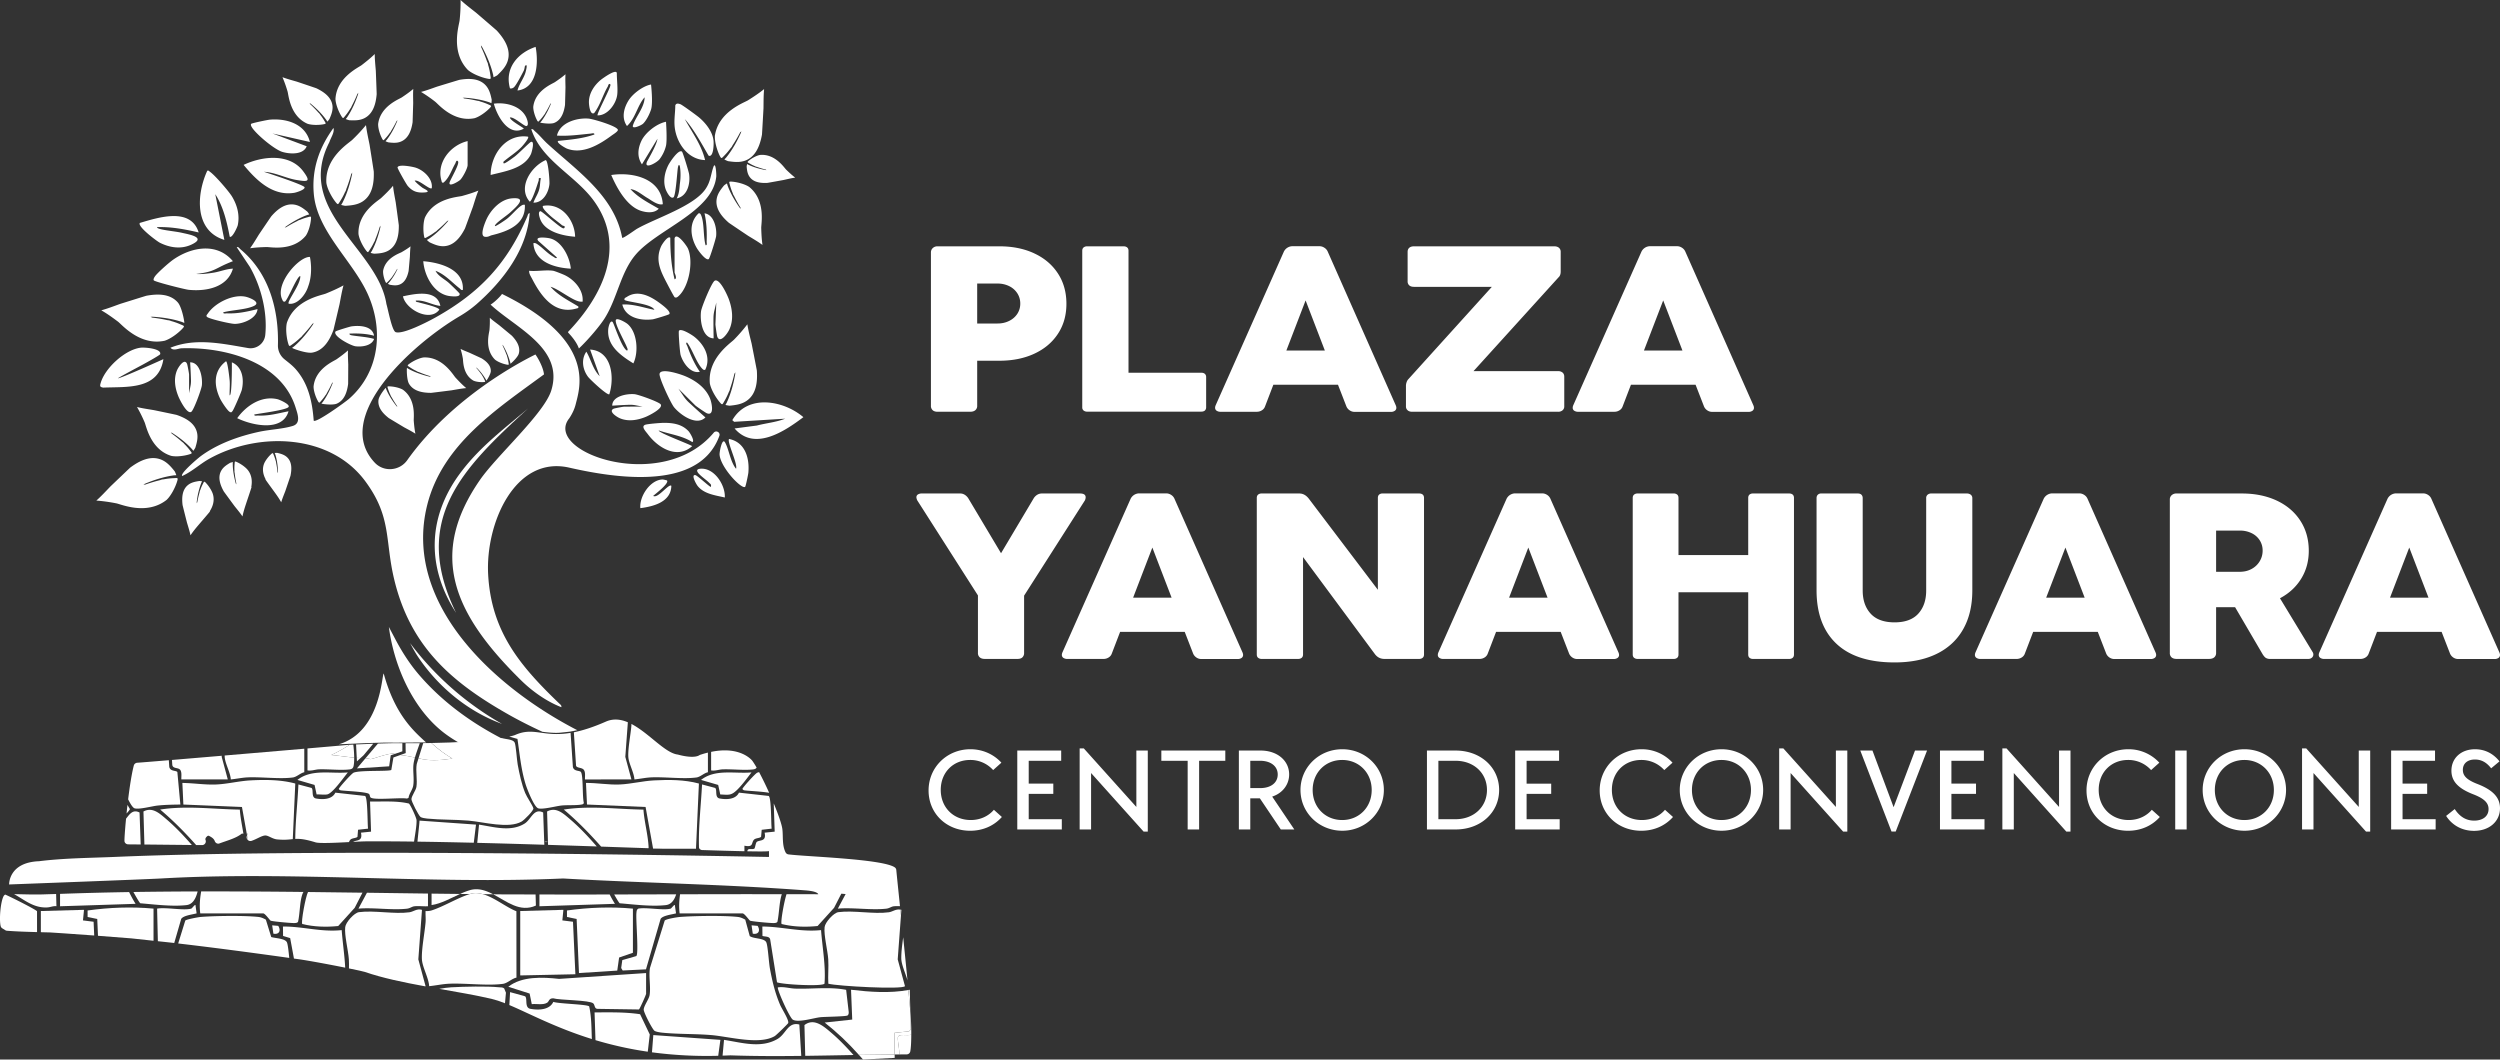
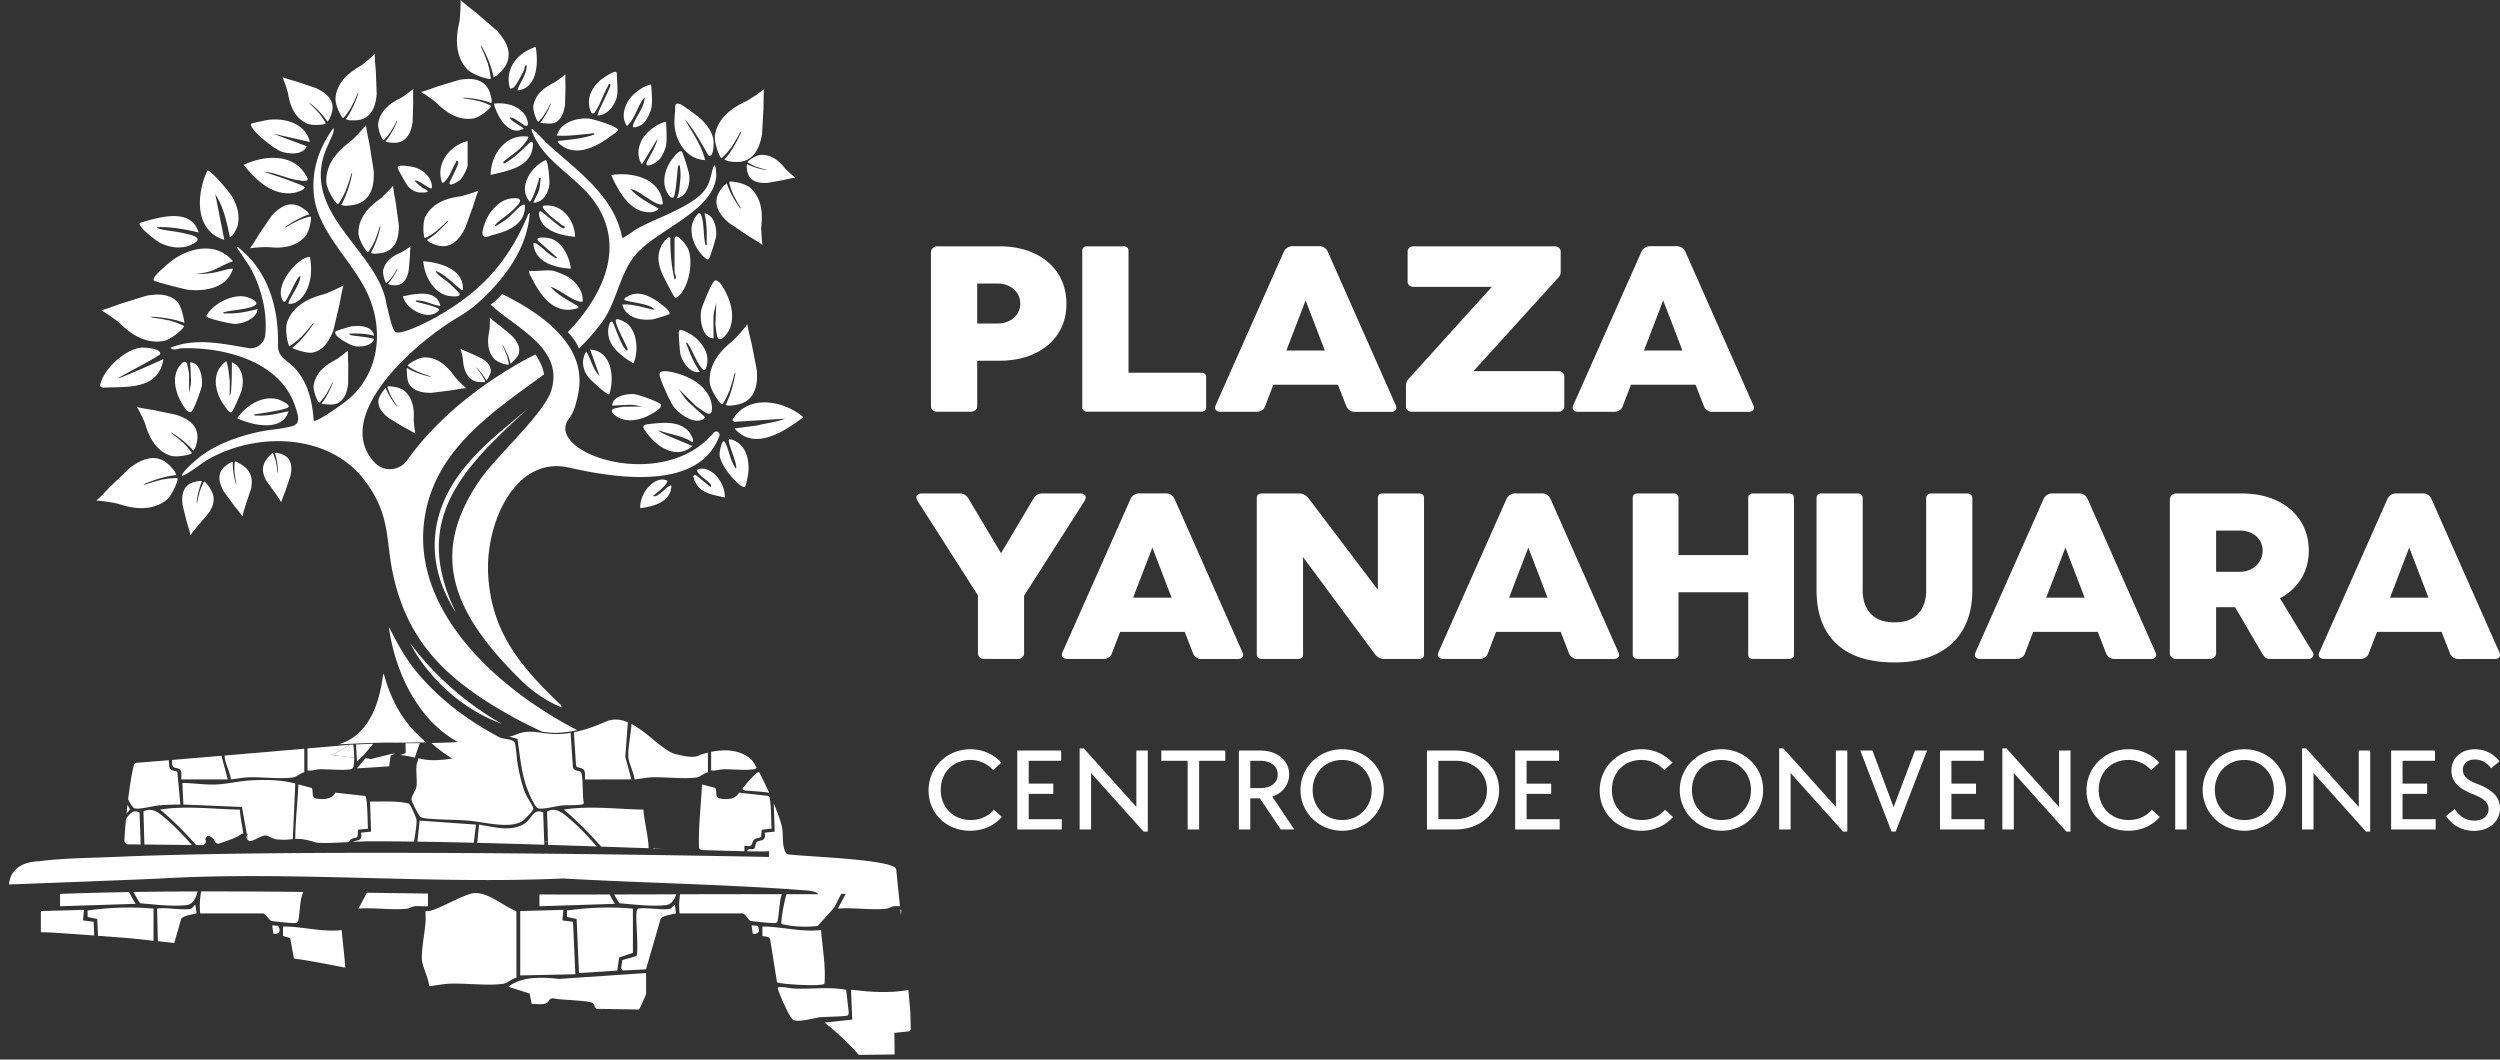
<svg xmlns="http://www.w3.org/2000/svg" width="210" height="89" fill="none">
  <rect width="100%" height="100%" fill="#333333" stroke="none" />
  <path d="M91.195 41.776a.648.648 0 0 1-.063.256l-5.108 8.003v4.81a.487.487 0 0 1-.14.37c-.091.09-.227.134-.406.134h-2.761c-.18 0-.32-.045-.42-.133a.47.47 0 0 1-.15-.37v-4.83l-5.095-7.983a.73.73 0 0 1-.075-.257c0-.102.04-.18.123-.239a.61.61 0 0 1 .348-.084h3.223c.136 0 .266.041.39.123a.956.956 0 0 1 .306.333l2.72 4.562 2.719-4.572a.923.923 0 0 1 .305-.328.74.74 0 0 1 .402-.118h3.21c.316 0 .472.107.472.323Zm7.22 8.43-1.617-4.211-1.617 4.211h3.234Zm6.006 4.81a.304.304 0 0 1-.123.247.561.561 0 0 1-.348.094h-3.041a.708.708 0 0 1-.412-.127.745.745 0 0 1-.273-.328l-.707-1.824h-5.428l-.695 1.814a.62.62 0 0 1-.258.328.774.774 0 0 1-.44.13h-3.03a.575.575 0 0 1-.347-.092.291.291 0 0 1-.123-.251c0-.063.018-.137.054-.22l5.717-12.878a.819.819 0 0 1 .728-.466h2.26c.149 0 .29.043.422.128.127.08.227.198.284.338l5.706 12.888a.57.57 0 0 1 .054.219Zm15.089-13.469c.071.064.107.156.107.276v13.155c0 .12-.038.212-.113.276a.455.455 0 0 1-.305.095h-2.912c-.336 0-.606-.142-.813-.429l-6.018-8.127v8.185c0 .12-.038.212-.112.276a.457.457 0 0 1-.305.095h-3.051a.456.456 0 0 1-.306-.095c-.075-.063-.112-.155-.112-.276V41.823c0-.12.037-.212.112-.276a.458.458 0 0 1 .306-.094h3.157c.308 0 .575.148.804.446l5.792 7.643v-7.72c0-.12.036-.212.107-.276a.436.436 0 0 1 .301-.094h3.05c.136 0 .239.032.311.095Zm10.486 8.66-1.618-4.212-1.616 4.211h3.234Zm6.006 4.809a.304.304 0 0 1-.123.247.561.561 0 0 1-.348.094h-3.041a.708.708 0 0 1-.412-.127.745.745 0 0 1-.273-.328l-.707-1.824h-5.428l-.695 1.814a.627.627 0 0 1-.258.328.774.774 0 0 1-.439.13h-3.03a.574.574 0 0 1-.348-.092.289.289 0 0 1-.123-.251.58.58 0 0 1 .053-.22l5.717-12.878a.82.82 0 0 1 .729-.466h2.259c.15 0 .29.043.423.128a.72.72 0 0 1 .283.338l5.707 12.888a.57.57 0 0 1 .054.219Zm14.584-13.469c.072.064.108.156.108.276v13.155c0 .12-.036.212-.108.276a.435.435 0 0 1-.299.095h-3.031a.434.434 0 0 1-.299-.095c-.071-.063-.107-.155-.107-.276V49.75h-5.857v5.229c0 .12-.036.212-.107.275a.438.438 0 0 1-.3.095h-3.019a.453.453 0 0 1-.305-.095c-.076-.063-.113-.155-.113-.276V41.823c0-.12.037-.212.113-.276a.455.455 0 0 1 .305-.094h3.019a.44.44 0 0 1 .3.094c.071.064.107.156.107.276v4.8h5.857v-4.8c0-.12.036-.212.107-.276a.436.436 0 0 1 .299-.094h3.031c.128 0 .228.031.299.094Zm5.881 8.061c0 .805.223 1.45.669 1.94.447.486 1.115.73 2.008.73.885 0 1.549-.244 1.992-.73.442-.49.663-1.135.663-1.94v-7.766a.36.36 0 0 1 .118-.285.463.463 0 0 1 .321-.104h2.966a.53.53 0 0 1 .343.104.355.355 0 0 1 .128.284v7.747c0 1.275-.257 2.365-.771 3.27-.514.907-1.26 1.597-2.237 2.072-.979.476-2.153.714-3.523.714-2.149 0-3.777-.524-4.888-1.574-1.11-1.048-1.665-2.546-1.665-4.49v-7.738c0-.12.036-.215.107-.285a.385.385 0 0 1 .29-.104h3.073c.128 0 .228.034.3.104.07.07.106.165.106.285v7.766Zm18.645.598-1.617-4.211-1.617 4.211h3.234Zm6.006 4.81a.304.304 0 0 1-.123.247.561.561 0 0 1-.348.094h-3.041a.708.708 0 0 1-.412-.127.745.745 0 0 1-.273-.328l-.707-1.824h-5.428l-.695 1.814a.625.625 0 0 1-.258.328.774.774 0 0 1-.439.13h-3.03a.574.574 0 0 1-.348-.092.289.289 0 0 1-.123-.251c0-.063.018-.137.054-.22l5.717-12.878a.823.823 0 0 1 .728-.466h2.26c.149 0 .29.043.422.128.127.08.227.198.284.338l5.706 12.888a.57.57 0 0 1 .054.219Zm5.035-6.986h2.002c.365 0 .69-.08.98-.238.289-.157.515-.373.68-.647.164-.272.246-.57.246-.893a1.58 1.58 0 0 0-.246-.87 1.667 1.667 0 0 0-.68-.597 2.188 2.188 0 0 0-.98-.215h-2.002v3.46Zm8.169 6.948a.342.342 0 0 1-.118.261.44.44 0 0 1-.31.11h-3.201a.65.65 0 0 1-.37-.09c-.089-.06-.184-.172-.283-.338l-2.292-3.916h-1.595v3.84a.472.472 0 0 1-.155.372c-.103.087-.249.132-.434.132h-2.74c-.179 0-.316-.045-.413-.132a.471.471 0 0 1-.145-.372V41.956a.47.47 0 0 1 .156-.362.568.568 0 0 1 .402-.141h5.492c1.099 0 2.074.198 2.923.593.849.397 1.511.958 1.986 1.689.475.728.712 1.573.712 2.536 0 .869-.213 1.648-.637 2.338-.425.692-1.02 1.24-1.783 1.645l2.741 4.515a.37.37 0 0 1 .064.209Zm9.672-4.772-1.617-4.211-1.617 4.211h3.234Zm6.006 4.81a.304.304 0 0 1-.123.247.561.561 0 0 1-.348.094h-3.041a.708.708 0 0 1-.412-.127.745.745 0 0 1-.273-.328l-.707-1.824h-5.428l-.695 1.814a.625.625 0 0 1-.258.328.774.774 0 0 1-.439.13h-3.03a.574.574 0 0 1-.348-.092.289.289 0 0 1-.123-.251c0-.063.018-.137.054-.22l5.717-12.878a.823.823 0 0 1 .728-.466h2.26c.149 0 .29.043.422.128.127.08.227.198.284.338l5.706 12.888a.57.57 0 0 1 .054.219ZM84.772 26.956c.293-.146.52-.346.685-.6.164-.253.246-.538.246-.856 0-.316-.082-.602-.246-.86a1.685 1.685 0 0 0-.685-.604 2.168 2.168 0 0 0-.975-.217h-1.713v3.355h1.713c.357 0 .682-.072.975-.219Zm2.109-5.67c.849.396 1.512.957 1.986 1.687.475.728.712 1.576.712 2.547 0 .956-.237 1.796-.712 2.518-.474.722-1.137 1.281-1.986 1.673-.85.394-1.824.59-2.923.59h-1.874v3.783a.463.463 0 0 1-.155.371c-.103.088-.248.133-.433.133h-2.741c-.18 0-.316-.045-.412-.133a.478.478 0 0 1-.145-.37v-12.88a.49.49 0 0 1 .155-.367.56.56 0 0 1 .402-.147h5.203c1.099 0 2.074.198 2.923.594Zm14.328 10.118a.35.35 0 0 1 .107.266v2.547a.35.35 0 0 1-.107.267c-.071.063-.175.094-.31.094h-9.572a.457.457 0 0 1-.305-.095.329.329 0 0 1-.113-.266V21.063c0-.122.038-.213.113-.277a.46.46 0 0 1 .305-.095h3.052c.128 0 .229.032.304.095.075.064.112.155.112.277v10.245h6.104c.135 0 .239.033.31.096Zm10.079-1.958-1.617-4.211-1.617 4.21h3.234Zm6.006 4.81a.302.302 0 0 1-.123.246.557.557 0 0 1-.347.095h-3.041a.703.703 0 0 1-.412-.129.729.729 0 0 1-.273-.327l-.708-1.824h-5.428l-.695 1.814a.618.618 0 0 1-.258.328.77.77 0 0 1-.439.13h-3.03a.576.576 0 0 1-.348-.092.3.3 0 0 1-.094-.11.299.299 0 0 1-.029-.141c0-.063.018-.137.054-.22l5.717-12.879a.82.82 0 0 1 .729-.466h2.259c.15 0 .29.043.422.13.127.079.227.197.284.336l5.706 12.89a.576.576 0 0 1 .054.219Zm13.964-2.958c.093.083.14.198.14.342v2.491a.42.42 0 0 1-.14.332.557.557 0 0 1-.385.125h-12.248c-.165 0-.294-.042-.385-.125a.414.414 0 0 1-.14-.332V32.42a.93.93 0 0 1 .059-.328.663.663 0 0 1 .144-.242l7.013-7.756h-6.541c-.172 0-.304-.04-.397-.123a.434.434 0 0 1-.138-.343v-2.47c0-.147.045-.26.138-.343.093-.082.225-.124.397-.124h11.787c.164 0 .295.042.391.124a.431.431 0 0 1 .145.342v1.645c0 .221-.057.382-.171.484l-7.153 7.89h7.099a.561.561 0 0 1 .385.122Zm10.068-1.852-1.617-4.211-1.617 4.21h3.234Zm6.007 4.81a.302.302 0 0 1-.123.246.565.565 0 0 1-.348.095h-3.041a.706.706 0 0 1-.412-.129.729.729 0 0 1-.273-.327l-.708-1.824H137l-.695 1.814a.618.618 0 0 1-.258.328.772.772 0 0 1-.439.13h-3.03a.576.576 0 0 1-.348-.092.288.288 0 0 1-.123-.251c0-.063.018-.137.054-.22l5.717-12.879a.817.817 0 0 1 .729-.466h2.259c.149 0 .29.043.422.13.127.08.227.197.284.336l5.707 12.89a.576.576 0 0 1 .054.219ZM78 66.4c0-1.96 1.561-3.464 3.512-3.464 1.024 0 1.954.416 2.605 1.129l-.692.622a2.568 2.568 0 0 0-1.932-.85c-1.437 0-2.47 1.059-2.47 2.512 0 1.465 1.055 2.533 2.522 2.533.795 0 1.487-.326 1.942-.86l.671.604c-.652.733-1.58 1.157-2.665 1.157C79.499 69.783 78 68.33 78 66.4Zm7.452-3.355h3.688v.86h-2.728v1.92h2.066v.861h-2.066v2.127h2.78v.862h-3.74v-6.63Zm6.199 1.89v4.74h-.96v-6.808h.35l4.413 4.917v-4.739h.96v6.808h-.352l-4.411-4.919Zm8.113-1.03h-2.211v-.86h5.373v.86h-2.2v5.768h-.962v-5.767Zm6.087 2.296c.898 0 1.478-.444 1.478-1.147 0-.691-.589-1.148-1.478-1.148h-.827V66.2h.827Zm-1.786-3.156h1.817c1.406 0 2.407.841 2.407 2.01 0 .858-.567 1.582-1.425 1.859l1.858 2.76h-1.135l-1.757-2.612h-.806v2.613h-.959v-6.63Zm11.158 3.314c0-1.443-1.066-2.522-2.48-2.522-1.425 0-2.479 1.079-2.479 2.522 0 1.445 1.054 2.524 2.479 2.524 1.414 0 2.48-1.07 2.48-2.524Zm-5.982 0c0-1.899 1.55-3.423 3.513-3.423 1.942 0 3.491 1.514 3.491 3.423 0 1.89-1.549 3.423-3.491 3.423-1.954 0-3.513-1.513-3.513-3.423Zm13.03 2.454c1.529 0 2.635-1.037 2.635-2.454 0-1.425-1.106-2.453-2.635-2.453h-1.446v4.907h1.446Zm-2.407-5.767h2.407c2.096 0 3.657 1.414 3.657 3.313 0 1.9-1.549 3.316-3.657 3.316h-2.407v-6.629Zm7.411 0h3.688v.86h-2.728v1.92h2.066v.86h-2.066v2.127h2.779v.862h-3.739v-6.63Zm7.099 3.354c0-1.96 1.56-3.464 3.512-3.464a3.5 3.5 0 0 1 2.605 1.129l-.693.622a2.567 2.567 0 0 0-1.933-.85c-1.435 0-2.467 1.059-2.467 2.512 0 1.465 1.053 2.533 2.52 2.533.796 0 1.488-.326 1.941-.86l.673.604c-.652.733-1.581 1.157-2.667 1.157-1.993 0-3.491-1.454-3.491-3.383Zm12.708-.04c0-1.444-1.064-2.523-2.479-2.523-1.424 0-2.479 1.079-2.479 2.522 0 1.445 1.055 2.524 2.479 2.524 1.415 0 2.479-1.07 2.479-2.524Zm-5.981 0c0-1.9 1.55-3.424 3.514-3.424 1.942 0 3.491 1.514 3.491 3.423 0 1.89-1.549 3.423-3.491 3.423-1.954 0-3.514-1.513-3.514-3.423Zm9.311-1.426v4.74h-.96v-6.807h.352l4.411 4.917v-4.739h.96v6.808h-.352l-4.411-4.919Zm5.852-1.889h1.023l1.776 4.759 1.798-4.759h1.012l-2.634 6.806h-.351l-2.624-6.806Zm6.695 0h3.688v.86h-2.728v1.92h2.067v.861h-2.067v2.127h2.78v.862h-3.74v-6.63Zm6.201 1.89v4.74h-.961v-6.808h.351l4.411 4.917v-4.739h.961v6.808h-.351l-4.411-4.919Zm6.107 1.465c0-1.96 1.56-3.464 3.512-3.464a3.5 3.5 0 0 1 2.605 1.129l-.692.622a2.57 2.57 0 0 0-1.933-.85c-1.436 0-2.468 1.059-2.468 2.512 0 1.465 1.054 2.533 2.519 2.533.797 0 1.489-.326 1.943-.86l.672.604c-.652.733-1.58 1.157-2.666 1.157-1.994 0-3.492-1.454-3.492-3.383Zm8.412-3.355h-.96v6.63h.96v-6.63Zm7.327 3.314c0-1.443-1.065-2.522-2.479-2.522-1.426 0-2.48 1.079-2.48 2.522 0 1.445 1.054 2.524 2.48 2.524 1.414 0 2.479-1.07 2.479-2.524Zm-5.981 0c0-1.899 1.549-3.423 3.512-3.423 1.942 0 3.492 1.514 3.492 3.423 0 1.89-1.55 3.423-3.492 3.423-1.954 0-3.512-1.513-3.512-3.423Zm9.308-1.425v4.74h-.96v-6.807h.352l4.411 4.917v-4.739h.961v6.808h-.352l-4.412-4.919Zm6.522-1.889h3.688v.86h-2.728v1.92h2.067v.861h-2.067v2.127h2.78v.862h-3.74v-6.63Zm4.62 5.491.723-.574c.445.673.982.97 1.633.97.723 0 1.208-.366 1.208-.97 0-.523-.372-.889-1.301-1.247-1.271-.494-1.818-1.106-1.818-1.978 0-1.058.816-1.8 1.983-1.8.816 0 1.519.345 2.056 1.018l-.703.584c-.392-.515-.837-.74-1.363-.74-.62 0-1.013.335-1.013.869 0 .514.351.852 1.25 1.197 1.291.505 1.87 1.138 1.87 2.028 0 1.117-.909 1.899-2.18 1.899-.972 0-1.828-.445-2.345-1.256ZM47.824 35.13c.236-.358.427-.743.533-1.166.365-1.453 1.734-5.39-6.19-9.273-.041.097-.537.637-.958.898 2.098 1.959 6.205 3.658 5.095 7.219-.604 1.937-4.58 5.468-5.99 7.51-4.306 6.23-2.314 11.156 3.455 16.827.937.922 2.152 1.784 3.385 2.26.03-.156-.08-.22-.177-.312-3.28-3.148-5.7-6.016-5.971-10.809-.243-4.307 2.248-10.047 6.817-9.001 9.257 2.12 11.804-.485 12.604-2.67.106-.29-.276-.503-.475-.265-4.347 5.191-14.42 1.61-12.128-1.217Z" fill="#fff" />
  <path d="M59.917 14.047c-.221.651-.222 1.205-.663 1.845-.991 1.438-4.152 2.424-5.736 3.32-.183.104-1.176.842-1.255.762-.66-3.542-3.812-5.643-6.29-7.911-.347-.32-.675-.737-1.031-1.03-.102-.084-.145-.217-.314-.179.857 2.647 3.723 3.872 5.282 6.052 2.737 3.827.69 7.954-2.171 10.95a.07.07 0 0 0-.001.097c.162.168.701.754.888 1.321.77-.724 1.77-1.9 2.184-2.564 1.055-1.697 1.32-3.823 2.574-5.306 1.808-2.138 6.486-3.617 6.782-6.572.018-.178-.049-1.373-.249-.785Zm-22.89 47.297c.8.667 1.85 1.276 3.052 1.817.969-.197 1.903-.526 2.87-.727-2.93-1.41-5.598-3.263-7.717-5.713-.79-.912-1.445-1.932-2.009-2.997l-.558-1.058c.412 3.141 1.882 6.61 4.362 8.678Zm-8.237 1.16.001.003 1.783-.078.421-.014c.428-.014.807-.025 1.076-.03l.17-.006.944.003h.286l2.317-.022c-1.085-.989-2.614-2.35-3.556-5.78-.16.002-.21 4.884-3.773 5.941l.152-.007.178-.01h.001Z" fill="#fff" />
  <path d="M47.057 61.545c.724-.074.83-.09.83-.09l.275-.052s.17-.034.326-.07c-6.82-3.513-14.677-10.536-12.61-18.883 1.27-5.119 5.823-8.065 9.817-11-.06-.613-.537-1.427-.72-1.674-1.098.542-6.973 3.556-10.75 8.854-.636.928-1.973 1.051-2.745.234-3.59-3.798 3.05-9.881 7.077-12.27a9.713 9.713 0 0 0 1.472-1.043c2.254-1.98 4.266-4.614 4.466-7.65-.155.024-.157.177-.204.288-1.674 3.922-3.97 6.392-7.73 8.489-.614.343-2.715 1.434-3.324 1.222-.312-.109-.648-1.944-.777-2.357-.72-4.686-7.755-7.82-4.787-13.614.117-.376.44-.795.34-1.182-1.212 1.67-1.843 3.489-1.65 5.576.284 3.084 3.18 5.519 4.468 8.25 1.43 3.03 1.083 6.66-1.515 8.93-.3.263-2.759 2.046-2.965 1.833-.115-1.58-.448-3.128-1.525-4.34-.288-.323-.619-.564-.938-.823a1.47 1.47 0 0 1-.542-1.175c.08-3.004-.755-6.075-3.148-8.058-.1-.084-.146-.217-.314-.178l1.092 1.639c.932 1.614 1.503 3.787 1.307 5.73a1.24 1.24 0 0 1-.936 1.086 1.248 1.248 0 0 1-.506.02c-2.17-.37-4.417-.88-6.526-.027.264.296.643.056.943.046 3.614-.12 8.353 1.107 9.567 4.96.174.555.48 1.342-.23 1.562-.849.262-1.94.3-2.829.493-1.724.374-3.51 1.01-4.93 2.067-.194.146-1.738 1.444-1.533 1.647.822-.365 1.484-1.005 2.274-1.446 4.114-2.294 10.16-2.12 13.12 1.903 2.22 3.013 1.623 4.933 2.417 8.234 1.35 5.608 4.764 8.61 9.615 11.352.866.49 1.822.975 2.837 1.443.426.056 1.052.118 1.491.074Z" fill="#fff" />
  <path d="M44.364 34.307c-5.545 5.054-9.873 9.36-6.055 17.167-2.552-3.953-2.38-8.215.508-11.94 1.554-2.031 3.612-3.59 5.547-5.227Zm-2.19 26.503c-2.885-1.052-5.38-3.123-7.076-5.66-.24-.366-.447-.752-.655-1.134a25.21 25.21 0 0 0 7.731 6.794ZM46.005 70.699h-.26c.09.05.176.053.26 0Zm-25.267-.486a.308.308 0 0 0 .087.353l-.071-.393-.016.04Zm-10.03-2.602c-.027.24-.053.481-.078.722.16-.174.283-.325.282-.372a8.494 8.494 0 0 1-.204-.35Zm8.68-2.14c.442-.042.958-.151 1.394-.171 1.173-.054 2.725.158 3.822.007.32-.044.625-.37.957-.44l-.002-1.975c-1.926.167-4.372.375-6.686.57v.109c.03.55.477 1.315.515 1.9Zm35.472 5.822h.839l-.844-.03.005.03Z" fill="#fff" />
-   <path d="M58.708 65.817c-1.203-.327-2.517-.33-3.767-.264-.943.048-1.945.303-2.876.344-.942.042-1.902-.14-2.843-.13l.085 1.814 4.922.206.626 3.477.844.03h2.764l.245-5.477Zm-37.98 4.212.026.144.057-.143-.084-.001Z" fill="#fff" />
  <path d="M21.036 65.552c-.944.05-1.935.305-2.874.345-.95.04-1.9-.12-2.843-.13l.084 1.814 4.922.206.402 2.242.084.001-.057.143.07.393a.31.31 0 0 0 .306.065c.43-.14.866-.45 1.162-.45.27.003.59.293.992.33.637.06.98.008 1.31-.025l.21-4.67c-1.203-.325-2.518-.33-3.768-.264ZM11.31 67.9c.385.114 1.45-.183 1.933-.234.612-.065 1.29-.077 1.907-.085l-.252-2.725c-.098-.157-.601-.034-.68-.441l-.037-.557c-1.484.123-2.51.206-2.653.213a.32.32 0 0 0-.29.24c-.181.7-.344 1.77-.474 2.833.188.382.392.71.546.756Zm18.719 2.384.047-.585.84-.093c-.058-.421-.02-2.587-.25-2.747l-2.498-.276c-.272.58-1.05.595-1.618.491-.442-.08-.188-.724-.38-.888l-1.103-.292c-.068 1.526-.251 3.047-.264 4.576.378-.022.813.013 1.7.287.337.103 1.682.037 2.814-.022a.543.543 0 0 1 .115-.2c.14-.15.512-.124.597-.25Zm33.307.25c.14-.149.513-.122.597-.25l.05-.582.837-.096c-.057-.421-.02-2.587-.25-2.747l-2.498-.277c-.272.581-1.05.596-1.618.492-.442-.08-.188-.724-.38-.888l-1.102-.292c-.087 1.731-.3 3.456-.26 5.193-.003.1.006.181.088.25a.62.62 0 0 0 .135.065 349.7 349.7 0 0 0 3.596.102v-.465c.8.155.556-.243.805-.505Z" fill="#fff" />
  <path d="M13.454 68.003c1.084.913 2.08 1.922 3.022 2.98l.494.005a.314.314 0 0 0 .316-.274.311.311 0 0 0-.018-.15c-.04-.1-.004-.208.174-.35l.09-.015c.244.127.43.241.506.449.06.165.229.263.394.201.66-.247 1.39-.429 1.88-.825l.134.002c-.111-.678-.257-1.373-.3-2.019-2.233-.033-4.473-.35-6.692-.004Zm1.69-3.327c.145.201.078.557.09.796h3.9l-.512-1.896.006-.092-4.183.352.027.412c.047.348.507.2.672.427v.001Zm-4.556 4.092c-.096 1.005-.146 1.784-.131 1.898.019.15.157.256.308.26l1.053.01-.096-2.685c-.56-.285-.825.13-1.134.517Zm3.376.035c-.557-.474-1.156-1.046-1.914-.637l.08 2.772 3.986.042c-.685-.785-1.4-1.536-2.152-2.177Zm46.74-4.178c.803-.028 1.788.095 2.552.007.162-.019.249-.07.3-.154a7.017 7.017 0 0 0-.334-.535c-.04-.075-1.018-1.3-3.488-.786v1.556c.335.062.658-.078.97-.088Zm1.659 1.649c.08.125.164.114.292.13.308.035 1.412.087 1.955.192a28.942 28.942 0 0 0-.844-1.736 1.01 1.01 0 0 0-.153.043c-.176.07-1.254 1.277-1.25 1.371Zm-9.584-2.703c.028.55.476 1.314.513 1.9.442-.042.958-.152 1.395-.172 1.172-.053 2.725.159 3.82.008.32-.044.626-.37.958-.439l-.001-1.65c-.231.056-.46.123-.685.2-.508.364-1.84-.035-1.84-.035-1.07-.117-2.43-1.81-3.901-2.572 0 .048.003.097-.001.146-.063.757-.295 1.906-.258 2.614Zm1.27 4.436c-2.231-.033-4.472-.35-6.69-.003 1.13.948 2.16 2.004 3.136 3.11l3.987.137v-.088c-.042-1.002-.363-2.139-.432-3.156Zm-9.968 1.164c-1.16.736-2.59.29-3.842.098l-.15 1.53c1.84.045 3.74.1 5.634.16l-.097-2.708c-.79-.403-1.006.577-1.545.92Zm-9.734-1.674c-1.046-.246-2.178-.151-3.263-.17l.085 2.531-.847.086c.17.78-.414.589-.65.773.436-.022.818-.04 1.057-.043 1.206-.007 2.575 0 4.052.02.084-.611.228-1.335.209-1.805-.01-.195-.5-1.273-.643-1.392Zm13.522 1.306c-.557-.474-1.156-1.046-1.914-.637l.08 2.802 4.093.133c-.717-.828-1.467-1.624-2.26-2.298Zm-12.63.13c-.006.259-.101 1.012-.172 1.766 1.488.02 3.083.053 4.73.091l.187-1.523-4.745-.335Zm-5.33-6.4c.43-.019.946-.04 1.44-.058l-1.44.059Zm-.544.03c-.096.006-.191.013-.286.022-.28.027-1.534.136-3.25.284v1.844c.335.062.658-.078.972-.09.802-.026 1.787.097 2.55.01.31-.035.347-.187.379-.468.02-.17.024-.347.023-.524-.647-.062-1.282-.16-1.923-.22a12.25 12.25 0 0 0 1.535-.858Z" fill="#fff" />
  <path d="M29.365 62.563c-.483.32-1 .605-1.535.858.64.06 1.276.158 1.923.22a10.543 10.543 0 0 0-.076-1.095l-.312.017Zm.618 1.39.302-.277c-.105-.005-.212-.007-.317-.016l.015.293Z" fill="#fff" />
  <path d="M31.35 62.475c-.495.018-1.01.039-1.44.059l.058 1.128c.105.008.212.01.317.014l.25-.228.815-.973Zm12.772 4.151c-.31-.758-.486-1.6-.636-2.405-.075-.404-.143-1.613-.257-1.852-.13-.27-.772-.28-1.076-.365-1.596.27-3.967.37-5.914.408.566.515 1.166.968 1.76 1.306-.852.131-1.715.21-2.503.052-.12-.023-.23-.047-.342-.07l-.15.484c-.1.6.067 1.334-.025 1.916-.048.298-.4.742-.419 1.023-.012.189.616 1.407.768 1.507.11.072.403.116.547.13 1.12.114 2.343.076 3.473.171 1.271.11 3.395.712 4.48.072.196-.115 1.021-.924.975-1.106-.059-.236-.545-.936-.68-1.27Z" fill="#fff" />
-   <path d="M38 63.718a10.024 10.024 0 0 1-1.76-1.306c-.237.004-.468.008-.689.01l-.397 1.277c.113.024.222.048.342.071.788.158 1.651.08 2.503-.053Zm-4.954-.09-.176 1.047c-.193.14-2.611.006-3.162.228-.176.07-1.254 1.277-1.249 1.371.08.126.164.114.291.129.395.047 2.074.114 2.25.294.082.083.06.243.139.3.317.235 2.504-.02 3.042.083l.134-.055c.05-.359.335-.68.394-1.025.097-.573-.046-1.25.027-1.83.022-.17.066-.35.118-.533a11.334 11.334 0 0 0-1.23-.215l-.578.206Z" fill="#fff" />
-   <path d="m34.065 62.432.014.828-.455.162c.396.04.793.12 1.23.215.111-.394.27-.807.408-1.21-.446.003-.852.005-1.197.005Zm-2.593 1.248c-.113.03-.226.062-.34.088a1.757 1.757 0 0 0-.435-.07l-.714.845 2.707-.172.13-.925.354-.122a.975.975 0 0 0-.176-.024c-.282-.002-.886.173-1.526.38Z" fill="#fff" />
-   <path d="M33.797 62.431c-.487 0-.814-.003-.904 0-.246.004-.67.015-1.148.031L30.697 63.7c.157.006.302.03.435.07.114-.027.227-.06.34-.09.64-.206 1.244-.38 1.526-.379.044 0 .105.01.176.024l.623-.214v-.679Zm-8.814 3.083 1.44.42.173.799c.287-.015.597.044.881 0 .452-.07 1.41-1.452 1.743-1.851-1.396.13-3.04-.314-4.237.632Zm33.905 0 1.44.42.173.799c.745.038.92.1 1.432-.4.41-.401.84-.989 1.191-1.451-1.396.13-3.04-.314-4.236.632Zm-19.414 9.258a6.19 6.19 0 0 0-.829.32l.831.007c.032-.01.065-.022.095-.03.32-.083.65-.053.986.04l.87.01c-.623-.325-1.259-.546-1.953-.347Zm36.882 11.86-1.23.13.024 1.813.39-.003c.013-.47-.125-.997-.122-1.384.004-.404.727-.158 1.13-.273.002-.44-.01-.882-.034-1.322a47.3 47.3 0 0 0-.047-.594l.04 1.483-.15.15ZM.442 75.144a.31.31 0 0 0-.14.133c-.265.502-.38 1.983-.246 2.519a.31.31 0 0 0 .14.186l.246.154a.323.323 0 0 0 .147.048c.835.064 1.68.09 2.523.112l-.002-1.75c-.07-.12-1.93-1.07-2.668-1.402Zm46.037 9.013c-.322.69-1.246.709-1.922.586-.525-.096-.223-.862-.45-1.055l-1.26-.35-.062 1.086c1.691.714 3.892 1.909 6.932 2.855-.04-.917-.026-1.852-.225-2.74-.137-.18-2.588-.222-3.013-.382ZM3.986 76.223c.25-.015.495-.138.755-.1l-.027-1.028c-.32.012-.64.018-.96.03-.852.035-1.712-.007-2.568-.016.897.495 1.652 1.183 2.8 1.114Zm49.782 8.971c-1.267-.19-2.546-.156-3.825-.152l.077 2.33a30.73 30.73 0 0 0 4.393.971l.168-1.446-.813-1.703Zm11.55 2.075c-1.399.821-3.01.307-4.5.08l-.123 1.324c.22-.007.44-.013.665-.024 1.971.07 3.957.07 5.946.046l-.162-2.635c-.957-.245-1.113.789-1.827 1.209Zm-10.44-.323-.113 1.448a35.04 35.04 0 0 0 5.565.292l.183-1.338-5.636-.402Zm20.83-6.463c0 .536.347 1.243.52 1.87-.11-1.147-.238-2.407-.36-3.622-.083.61-.163 1.23-.16 1.752Zm-5.83 6.312c-.65-.553-1.48-1.326-2.305-.688l.067 2.583c1.352-.018 2.704-.045 4.054-.07-.578-.649-1.207-1.305-1.817-1.825Z" fill="#fff" />
-   <path d="M75.418 87.188c-.003.387.135.914.122 1.385.205 0 .41-.004.614-.004a.31.31 0 0 0 .307-.241c.063-.315.084-.874.086-1.413-.402.115-1.125-.131-1.129.273Zm-10.745-5.835c-.09-.479-.171-1.917-.306-2.2-.18-.372-1.05-.277-1.388-.522l-.377-1.379c-.197-.11-.396-.203-.626-.229-1.178-.13-3.627-.092-4.838 0-.242.018-1.177.167-1.304.306l-1.236 3.98c-.12.713.08 1.584-.03 2.276-.056.354-.474.88-.496 1.215-.016.224.73 1.672.91 1.79.133.086.48.137.65.155 1.33.134 2.788.09 4.126.203 1.51.13 4.032.846 5.322.084.12-.07 1.09-1.01 1.126-1.09.103-.227-.537-1.206-.676-1.533-.43-1.009-.657-1.98-.857-3.056Zm-41.89-2.643-.45-1.459c-.196-.11-.395-.202-.626-.228-1.161-.127-3.647-.096-4.838 0-.21.016-1.22.205-1.305.304l-.597 1.924c3.123.364 6.24.782 9.33 1.213-.055-.548-.117-1.14-.198-1.311-.16-.331-.972-.332-1.316-.443Z" fill="#fff" />
+   <path d="m34.065 62.432.014.828-.455.162c.396.04.793.12 1.23.215.111-.394.27-.807.408-1.21-.446.003-.852.005-1.197.005Zm-2.593 1.248c-.113.03-.226.062-.34.088a1.757 1.757 0 0 0-.435-.07l-.714.845 2.707-.172.13-.925.354-.122a.975.975 0 0 0-.176-.024Z" fill="#fff" />
  <path d="M16.822 76.726h5.286c.162 0 .543.559.623.607.11.066 1.628.2 1.894.202.13.002.33.013.409-.102.166-.701.133-1.674.372-2.335a.988.988 0 0 1 .085-.174 685.34 685.34 0 0 0-8.593-.045c-.104.61-.16 1.223-.076 1.847Zm40.268 0h5.286c.163 0 .543.559.623.607.11.066 1.628.2 1.895.202.13.002.33.013.408-.102.156-.722.146-1.627.37-2.32-2.849-.006-5.697-.003-8.546.007-.078.531-.109 1.064-.036 1.606Zm-17.519-1.657c-.03.008-.064.02-.095.03l1.081.01c-.336-.093-.666-.123-.986-.04Zm-3.318 1.407a1.41 1.41 0 0 1-.504.05c-.017.314.025.636-.001.95-.075.898-.351 2.264-.307 3.104.035.654.566 1.563.61 2.259.526-.052 1.138-.182 1.657-.206 1.392-.062 3.236.188 4.539.01.38-.052.741-.44 1.136-.522l-.005-5.576c-.841-.322-1.847-1.16-2.82-1.436l-1.082-.01c-.952.277-2.214 1.053-3.223 1.377Zm39.462-.052c-.03-.008-.058-.011-.087-.016l.052.501.035-.485Z" fill="#fff" />
-   <path d="M74.663 76.631c-1.262.177-2.966-.18-4.238-.01-.401.052-1.11.848-1.158 1.254-.08.665.258 1.958.306 2.71.043.678-.034 1.37.007 2.047.77.204 6.223.505 6.438.205l-.61-2.25.272-3.678-.052-.501c-.379-.07-.655.18-.965.223ZM35.14 80.588l.306-4.163c-.425-.13-.718.16-1.052.206-1.262.177-2.966-.18-4.24-.01-.4.052-1.11.848-1.156 1.254-.08.665.258 1.958.306 2.71.016.252.014.507.009.761.69.14 1.212.255 1.326.293 1.48.513 3.268.883 5.087 1.215.008-.006.018-.01.022-.017l-.608-2.25Zm7.21 2.44c-.12-.104-.262-.081-.405-.095-1.078-.105-2.927-.06-4.037 0-.307.019-.67.069-1.01.13 1.536.272 3.053.531 4.388.84.35.083.728.21 1.133.371l.08-.886-.148-.36ZM25.39 77.618c.985.24 2.009.271 3.019.168l1.384-1.527.653-1.272c-1.524-.022-3.05-.04-4.573-.058-.207.397-.603 2.546-.482 2.689h-.001Zm13.255-2.526-2.393-.028v.961c.803-.114 1.61-.578 2.393-.933Zm2.78.027c1.147.598 2.249 1.555 3.59.948l-.026-.932c-.945-.004-1.89-.002-2.836-.008l-.727-.008ZM72.496 89l2.658-.138-.004-.287c-.997.006-1.998.018-3.001.036.116.13.234.256.347.389Zm3.925-5.86-.117.018c.065.689.121 1.314.164 1.84l-.047-1.859Z" fill="#fff" />
  <path d="m71.487 83.14.1 2.504-2.315.25c1.038.817 2 1.727 2.875 2.718 1.004-.018 2.005-.03 3.002-.037l-.024-1.814 1.23-.129.15-.15L76.467 85c-.043-.527-.1-1.152-.164-1.84-1.59.29-3.217.165-4.816-.02Zm-17.215-1.404-7.31.491c-1.378-.153-3.127-.236-4.265.662l1.792.569.18.89c.405-.047.938.097 1.29-.119.177-.109.13-.368.505-.372.555.168 3.09.142 3.378.435.137.14.084.449.35.452l3.48.052c.064-.036.6-1.235.6-1.306v-1.753ZM6.97 77.314l.086-.888-3.624.1v1.779l.782.02c.274.016 1.666.107 3.7.257l-.052-1.156-.892-.112Zm41.362 4.523-.201-4.41-.893-.113.087-.888-3.625.1v5.41l4.632-.099Z" fill="#fff" />
  <path d="m48.437 77.193.197 4.543 3.216-.206.155-1.098 1.16-.399v-3.708c-1.84-.173-3.728-.097-5.54.156l.002.546.81.166Zm-41.08-.712.002.546.81.166.061 1.413c.85.063 1.795.136 2.813.218.618.06 1.236.132 1.853.2v-2.7c-1.84-.172-3.727-.097-5.54.157Z" fill="#fff" />
  <path d="M75.577 75.912c-.143-1.385-.254-2.455-.288-2.826a.308.308 0 0 0-.124-.225c-1.02-.712-7.37-.896-8.935-1.092a.312.312 0 0 1-.144-.058.263.263 0 0 1-.087-.093c-.321-.609-.202-1.367-.283-1.985-.055-.414-.346-1.24-.722-2.149l.079 2.374-.846.086c.172.789-.428.584-.66.779-.094.08-.14.522-.2.558-.202.125-.563-.095-.59.228 1.04.02 1.69.018 1.817-.017v.493c-.367-.003-36.99-.78-54.893-.006-2.114.09-4.323.1-6.423.364-2.574.1-2.512 1.952-2.512 1.952s11.472-.429 12.743-.502c11.032-.64 22.68.5 33.776 0h.03c6.795.387 13.567.481 20.34.998.177.014.692.057.943.195.067.036.12.08.136.131-.89-.005-1.777-.003-2.666-.004-.214.655-.517 2.377-.41 2.505.985.24 2.009.27 3.019.167l1.384-1.527.61-1.188.362.03-.654 1.224c1.29-.11 2.82.15 4.08.004.25-.03.41-.174.607-.198.172-.02.35-.018.532-.01l-.021-.208Z" fill="#fff" />
  <path d="M34.19 76.329c.25-.03.41-.175.608-.2.37-.044.777.02 1.152-.005V75.06l-5.127-.07-.712 1.334c1.29-.11 2.82.15 4.08.005Zm-10.422 1.499.01.791.597.182.317 1.718.4.055c.85.12 2.593.445 3.905.709-.053-1.054-.217-2.102-.295-3.155-1.701.187-3.268-.314-4.934-.3Zm40.929 1.093.572 3.593c.498.192 3.827.367 3.99.11.114-1.51-.178-2.997-.29-4.496-1.7.182-3.267-.291-4.932-.3l.01.792c.236.074.593.011.65.301Zm-53.311-3a11.797 11.797 0 0 1-.54-.987c-1.932.033-3.866.082-5.802.152v1.04l6.342-.204Zm40.268 0a9.157 9.157 0 0 1-.441-.785c-1.967.006-3.934.004-5.9 0v.99l6.34-.204Zm.403-.046c1.197.1 2.69.291 3.878.153.456-.053.708-.427.865-.906-1.737.007-3.473.01-5.21.013.227.403.418.717.467.739Zm-40.268 0c1.196.1 2.69.291 3.878.153.53-.061.785-.555.934-1.147-1.797.004-3.595.02-5.395.047.275.498.526.92.583.947Zm59.287 7.272c-1.421-.273-2.832-.054-4.275-.103-.48-.016-.956-.18-1.455-.104-.121.09.978 2.548 1.25 2.711.46.273 1.735-.142 2.325-.206.348-.038 2.135-.053 2.27-.145.098-.069.106-.194.1-.302l-.215-1.85Zm-54.56-6.425-.097-.698c-.057-.056-.287.283-.352.3-.64.183-2.128-.134-2.87 0l.064 2.738c.458.05.917.096 1.375.15l.586-2.025c.19-.29.954-.367 1.295-.465Zm35.757 3.927-.094.663.126.21 1.957-.097 1.229-4.238c.19-.29.954-.367 1.295-.465l-.1-.698c-.055-.056-.286.283-.35.3-.607.174-2.014-.127-2.718 0-.144.089-.14.2-.157.346-.066.566.21 3.487-.015 3.642l-1.173.337Zm11.367-2.877-.508-.043.1.7c.499.094.655-.269.408-.657Zm-40.777-.043.102.7c.497.094.653-.269.407-.657l-.51-.043Zm6.647-15.174-.142.006-.003.002.145-.008Zm3.243-.122.14-.003c.09-.002.417.001.904.002l-.884-.004-.16.005Zm11.409 3.479c.118.378.707 1.886 1.053 1.989.377.112 1.457-.18 1.932-.235.494-.056 1.24 0 1.695-.085.097-.018.172-.03.202-.14-.137-.495-.043-2.267-.242-2.585-.098-.156-.601-.034-.68-.44l-.193-2.855c-2.318.385-3.1-.529-4.68.187-.14.047-.3.09-.47.13l.688.19c.19 1.281.304 2.6.695 3.844Z" fill="#fff" />
  <path d="M49.047 64.676c.147.213.08.55.091.797l3.9-.002-.512-1.894.213-2.906c-.59-.25-1.198-.326-1.81-.072-1.102.488-1.987.763-2.725.912l.184 2.81c.072.212.502.13.66.355ZM45.046 27.408v-.047l-.024-.027c.016.021.025.047.024.074ZM19.565 21.94c-1.58.605-1.402.874-3.077 1.072 0 0 .422.064 1.48-.113.54-.091 1.047-.31 1.597-.332-.46 1.583-2.247 1.925-3.717 1.777-.315-.031-2.842-.671-2.93-.795-.055-.08.03-.232.086-.316.196-.3 1.21-1.19 1.54-1.418 1.535-1.072 3.685-1.471 5.02.125Zm-.268-2.056c-.233-1.22-.538-2.533-1.215-3.574l.764 3.841c-2.538-.775-2.348-3.828-1.435-5.81.135-.036.149.037.224.089.412.28 1.59 1.64 1.858 2.085.434.723.656 1.549.482 2.391-.036.175-.475 1.125-.678.978ZM9.91 31.778c.28-.01 3.816-1.61 3.816-1.61-.41 2.599-3.03 2.307-5.055 2.391-.308-.047-.286-.15-.202-.427.376-1.233 2.042-2.766 3.35-2.926.327-.04 1.777.07 1.633.55-.026.085-1.322.799-1.52.904-.327.177-2.1 1.12-2.022 1.118Zm12.26-17.346s3.364 1.09 3.414 1.297c.05.213-.706.442-.875.469-1.835.286-3.198-1.079-4.245-2.347 1.55-.74 3.858-1.008 5.015.55.645.87.395.874-.546.722-.94-.152-1.824-.649-2.762-.691Zm35.352-4.428c.615 1.117 1.416 2.19 1.704 3.443-1.344-.04-2.255-1.238-2.504-2.47-.15-.743-.005-1.372.003-2.12.069-.21.264-.162.432-.101.15.053 1.382.954 1.573 1.117.554.47 1.123 1.186 1.205 1.93.03.27.014 1.405-.394 1.285-.068-.02-1.12-2.105-2.02-3.084Zm-1.846 7.148c-.401.13-1.03-.37-1.246-.493-.472-.266-.947-.719-1.472-.773.657.723 1.547 1.161 2.377 1.646-.371.391-.984.333-1.461.189-1.217-.372-2.061-1.928-2.53-3.02 1.814-.271 4.19.281 4.332 2.45Zm.988 2.867c.163-.57 1.018.62 1.12.85.48 1.072.105 3.173-.76 3.98-.094.09-.215.198-.35.12-.058-.034-.568-1.014-.654-1.18-.53-1.011-1.002-1.95-.483-3.104.067-.151.563-.919.767-.71.002 1.17.079 2.35.36 3.485.257-.05 0-.512 0-.58v-2.861Zm-10.196 2.727c.14.022.814.29.978.37.81.39 1.588 1.267 1.492 2.223a1.235 1.235 0 0 1-.22-.005c-.657-.09-1.78-1.057-2.474-1.247.635.729 1.523 1.16 2.335 1.656.038.154-.06.144-.176.177-1.844.525-2.964-1.058-3.701-2.489-.111-.215-.27-.43-.255-.685.622.068 1.426-.094 2.02 0ZM58.15 37.133c-.858-.546-1.873-.648-2.81-.974-.12.16 2.766 1.227 2.8 1.319-1.258 1.127-2.876.137-3.726-1.013-.162-.219-.594-.64-.218-.784.19-.073 1.236-.155 1.494-.16.792-.014 1.59.092 2.156.709.1.107.548.83.304.903ZM46.873 11.838c1.035-.108 2.063-.19 3.053-.539.02-.16-.202-.086-.302-.077-.947.09-1.885.228-2.84.168.248-1.086 1.643-1.505 2.648-1.428.384.029 2.4.626 2.47.94.03.134-.406.395-.51.472-1.034.77-2.458 1.623-3.774 1.108-.126-.05-.892-.48-.745-.644Zm-20.841.089-3.142-.715 2.873 1.074c-.284.729-1.41.666-2.048.473-.67-.204-2.166-1.463-2.537-2.035-.054-.082-.14-.237-.085-.316.046-.066 1.382-.34 1.573-.357 1.423-.123 3 .372 3.366 1.876Zm-9.342 7.6c-1.146-.267-2.313-.491-3.502-.447-.017.224 1.435.324 2.084.473.653.15 2.118.394.79 1.002-.861.395-1.795.25-2.624-.16-.27-.133-1.937-1.393-1.688-1.671 1.58-.467 4.274-1.332 4.94.803Zm24.884-.537c.058.057.87-.506.98-.588.385-.288.89-.905 1.215-1.114.11-.072.18-.11.319-.085.085 1.657-1.427 2.231-2.784 2.558-.155.037-.305.172-.582.127-.433-.07-.027-1.06.089-1.343.35-.852 1.189-1.782 2.154-1.88 1.387-.139.435.682-.087 1.165-.332.309-1.352.962-1.304 1.16ZM15.883 33.028l.117-.6c.033-.164.047-.33.043-.498-.012-.52-.07-1.494-.07-1.494.835-.003 1.047 1.275.986 1.92-.03.327-.683 2.106-.894 2.24-.348.225-.95-.984-1.068-1.268-.291-.697-.434-1.517-.12-2.24.12-.275.615-1.027.834-.527.038.087.172.819.172.903v1.564Zm45.822 2.962 1.873-.245c.804-.21 1.603-.272 2.38-.576l-4.287.263-.157-.138c1.278-2.22 4.3-1.67 5.97-.253-1.575 1.19-4.117 2.89-5.78.948v.001Zm-4.716-3.344.437.646c.12.176.257.339.412.487.467.434.94.862 1.417 1.285-.75.751-2.1-.212-2.628-.848-.27-.322-1.292-2.509-1.223-2.82.112-.514 1.747.036 2.11.185.895.367 1.767.978 2.137 1.91.14.358.377 1.477-.274 1.224-.113-.044-.896-.584-.971-.659l-1.417-1.41Zm-3.024 1.506-.587-.11a2.293 2.293 0 0 0-.487-.04c-.508.013-1.462.074-1.462.074-.006-.81 1.244-1.02 1.875-.964.32.028 2.062.653 2.195.856.22.338-.96.924-1.237 1.041-.68.285-1.482.427-2.19.126-.27-.116-1.007-.59-.52-.806.086-.037.8-.17.883-.17l1.53-.007Zm6.205-8.738-.165.69c-.045.19-.07.383-.073.579-.01.602.013 1.739.013 1.739-.97-.035-1.158-1.53-1.057-2.277.05-.378.89-2.415 1.142-2.562.414-.243 1.056 1.188 1.182 1.523.306.823.434 1.783.035 2.607-.153.315-.76 1.166-.992.575-.04-.104-.162-.959-.158-1.056l.073-1.818ZM44.357 11.481c.116.111-.424.733-.535.851-.43.453-1.054.836-1.53 1.25-.03.177.04.165.18.09.208-.112.543-.361.746-.51.312-.227 1.24-1.18 1.366-1.234.37-.16.08.87.02 1.004-.565 1.24-2.214 1.46-3.39 1.766 0-1.693 1.27-3.493 3.143-3.217ZM24.236 34.189c-.195.261-2.432.539-2.874.629-.02.155.205.083.314.088.94.04 1.659-.184 2.56-.358-.498 1.752-3.066 1.19-4.311.58.754-1.054 2.036-1.918 3.397-1.592.15.036 1.077.435.914.653Zm-5.478-7.954c-.021.154.204.082.313.087.897.037 1.699-.144 2.56-.357-.062.791-1.232 1.247-1.921 1.241-.336-.002-2.05-.396-2.3-.572-.143-.102-.02-.2.052-.305.598-.886 2.108-1.643 3.188-1.4.33.075 1.318.47.674.774-.666.313-1.835.333-2.566.532Zm.539 6.972c.2.014.18-2.771.18-2.771.902.382 1.037 1.449.835 2.308-.05.211-.686 1.695-.794 1.802-.095.094-.08.124-.224.05-.194-.1-.686-.86-.795-1.088-.54-1.115-.59-2.352.483-3.16.14-.003.297 1.449.313 1.652.03.4-.036 1.189.002 1.207Zm6.736-11.624s.3 1.31-.15 2.488c-.19.633-.856 1.527-1.601 1.447-.314-.033.99-1.617.942-2.325-.26-.05-1.09 2.1-1.303 2.145-.15.032-.185-.117-.23-.216-.596-1.291 1.417-3.58 2.342-3.539ZM62.59 40.897c-.08.055-.234-.031-.318-.086-.661-.425-1.802-1.831-1.828-2.65-.007-.22.22-1.435.462-.995.34.616.437 1.614.922 2.21.162-.408-.79-2.286-.584-2.503 1.346.273 1.724 1.593 1.62 2.82-.014.163-.223 1.168-.274 1.203ZM38.878 24.355c-.156.04-.18-.064-.27-.133-.648-.497-1.21-1.168-2.022-1.474.22.454.763.695 1.126 1.025.123.112.883.835.896.897.066.298-.567.226-.752.21-1.382-.124-2.208-1.69-2.301-2.938 1.395.111 3.449.668 3.323 2.413Zm6.115-20.418c.244 1.302.166 3.467-1.525 3.665.13-.517.476-.937.653-1.45.027-.078.27-.924-.024-.606-.013.015-.038.264-.101.39-.138.274-.65 1.264-.838 1.404a.366.366 0 0 1-.32.084c-.467-1.676.63-2.975 2.155-3.487Zm6.85 4.051c-.101.75-.81 1.723-1.646 1.703-.107-.102 1.19-2.47 1.077-2.592-.147-.159-.191.122-.223.177-.412.692-.63 1.553-1.138 2.22-.35.205-.443-.664-.443-.922.002-.747.45-1.414 1.003-1.87.127-.104 1.34-.988 1.34-.544 0 .536.098 1.33.03 1.828Zm-.66 25.13c-.172.12-1.625-1.245-1.795-1.476-.448-.611-.586-1.45-.136-2.1.404.665.548 1.49 1.123 2.055l-.807-2.235c1.833.113 2.063 2.345 1.615 3.755Zm6.104-20.38c.076.062.563 1.669.594 1.867.122.791-.121 1.874-1.037 2.06.236-.437.222-.917.274-1.291.057-.42.07-.913-.006-1.39-.081-.285-.154-.023-.176.134-.055.364-.176 2.33-.363 2.458-.267.183-.605-.512-.672-.716-.213-.648-.065-1.393.24-1.993.124-.243.86-1.367 1.146-1.13Zm-1.342-2.51s.108 1.525 0 2.012a3.1 3.1 0 0 1-.552 1.148c-.272.316-1.304.858-1.05.204.044-.116.82-1.394.883-1.934l-1.302 2.145c-.416-.602-.354-1.293-.062-1.938.332-.732 1.31-1.487 2.083-1.637ZM39.28 11.852v2.012c0 .271-.413 1.05-.628 1.251-.136.127-1.015.66-.881.197.08-.278.863-1.567.7-1.76-.14-.167-.192.125-.222.175-.32.539-.49 1.19-.991 1.61-.157.04-.145-.06-.178-.174-.436-1.502.762-2.974 2.2-3.311Zm16.946 14.531c-.043.06-1.25.421-1.4.441-1.022.13-2.275-.135-2.552-1.244.924-.057 1.803.273 2.694.445-.213-.536-2.477-.666-2.514-.85-.025-.147.112-.178.206-.239.93-.607 1.968-.061 2.75.516.17.126.975.705.816.931Zm-4.773.655c.108.082.755 2.185 1.214 2.413.117-.057.008-.244-.027-.33-.175-.442-.974-1.838-.916-2.216.042-.283.825.176.965.29.856.691.965 2.402.514 3.33-1.061-.661-2.251-1.491-2.108-2.906.01-.108.138-.748.358-.581Zm7.817-6.439c.156.021.084-.203.089-.31.03-.804-.003-1.588-.18-2.37.789.105 1.046 1.234.978 1.911-.022.224-.536 1.874-.62 1.932-.245.17-.893-.731-1.004-.921-.538-.918-.7-2.126.153-2.924.118-.024.166.065.205.154.278.635.175 1.837.379 2.528Zm-1.56 8.171c-.154.038-.004.22.032.323.27.758.59 1.474 1.045 2.137-.773.19-1.43-.764-1.618-1.419-.062-.215-.195-1.938-.138-2.023.164-.25 1.1.352 1.274.487.84.657 1.438 1.72.94 2.774-.1.066-.177 0-.246-.067-.494-.49-.844-1.644-1.29-2.212ZM54.688 7.1s.178 1.55 0 2.1c-.18.551-.483 1.024-.682 1.201-.154.136-.946.494-.843.144.203-.692.983-1.529.985-2.372-.62.708-.764 1.76-1.482 2.413-.482-.676-.266-1.527.15-2.176.357-.557 1.225-1.203 1.872-1.31Zm-9.881 9.924c.143-.411.386-.714.498-1.157.073-.288.056-.61.13-.899-.268-.046-.142.07-.19.21-.086.26-.55 1.756-.753 1.756-1.033-1.182.123-2.954 1.346-3.486.212.044.34 1.728.315 2.011-.065.716-.544 1.583-1.346 1.565Zm3.143 5.543c-1.35-.067-3.07-.56-3.143-2.145.14-.025.209.013.319.085.448.292.824.757 1.36 1.06.08.043.228.194.297.062l-1.556-1.382c-.365-.416.689-.284.932-.232 1.03.215 1.706 1.593 1.79 2.552Zm.36-2.681c-1.026-.076-2.55-.407-2.94-1.5-.048-.134-.207-.597.022-.646.116-.024 1.528 1.292 1.886 1.43.155.06.182-.122.133-.177-.008-.01-.147-.025-.22-.09-.32-.275-.696-.527-.994-.803-.121-.112-.736-.657-.581-.806 1.542-.28 2.665 1.194 2.694 2.592ZM42.83 9.871c.043.287 1.164.851 1.167.938-1.278.704-2.244-1.07-2.514-2.1 1-.136 2.277.18 2.73 1.171.06.134.252.659.008.707-.188.037-1.06-.806-1.391-.716Zm-6.562 5.936c-.162.17-1.12-.769-1.437-.625.162.207.425.411.635.574.15.115.81.362.22.408-.621.048-1.018-.067-1.433-.542-.117-.134-.877-1.47-.86-1.557.063-.3 1.266-.06 1.51.015.692.216 1.475.946 1.365 1.727Zm.723 9.889c-.707-.073-1.33-.513-2.065-.446-.021.13.156.121.25.151.276.09 1.674.389 1.726.61-.774 1.07-2.82-.007-3.054-1.119 1.049-.225 2.848-.604 3.143.804ZM31.42 28.2c-.674-.18-1.367-.205-2.064-.178-.024.118.165.143.246.155.605.1 1.224.12 1.82.292-.186.579-1.03.687-1.565.618-.381-.05-1.934-.86-1.67-1.243.04-.057 1.18-.404 1.327-.426.676-.099 1.768-.05 1.907.782Zm29.464 13.59c-.798-.186-1.755-.293-2.292-.981-.105-.135-.582-.968-.177-.898.168.03 1.25 1.05 1.3.986.048-.217-.035-.228-.146-.345-.222-.236-.837-.642-.977-.906-.136-.26.196-.277.36-.277 1.104.003 1.99 1.412 1.932 2.42Zm-4.851-1.428c.178.255-.964 1.11-1.166 1.295.396.254 1.314-1.066 1.526-.85-.026 1.354-1.488 1.735-2.604 1.878-.093-.978.814-2.365 1.85-2.408.075-.003.383.069.394.085ZM23.077 38.05c.018.053.044.104.058.158.137.45.202.96.22 1.443a1.255 1.255 0 0 0-.01.101c-.002-.037-.014-.074-.033-.08a7.464 7.464 0 0 0-.117-.792.435.435 0 0 0-.038-.17 3.104 3.104 0 0 0-.154-.463c-.05-.123-.065-.184-.106-.182h-.008a.418.418 0 0 0-.128.095c-.224.205-.505.563-.6.85-.142.426-.06.846.145 1.235.003.005.005.007.008.007l-.017.02c-.002.018.635.886.773 1.078.197.272.39.547.552.842.094-.317.223-.624.342-.932.004-.01.436-1.283.438-1.297.11-.54.14-1.17-.306-1.57-.226-.204-.511-.28-.8-.35-.003-.006-.141 0-.22.007Zm-3.517.764c-.001.063-.012.126-.008.188.006.521.108 1.082.25 1.6.017.033.03.068.045.103-.01-.04-.01-.082.007-.096a8.128 8.128 0 0 1-.14-.876.478.478 0 0 1-.017-.194c-.012-.18-.01-.36.007-.54.013-.146.008-.218.05-.228l.01-.003c.03 0 .08.02.168.06.306.142.723.428.92.7.292.403.346.876.26 1.356-.002.006-.005.008-.006.01l.023.015c.008.019-.376 1.15-.457 1.397-.117.353-.23.708-.303 1.074-.205-.304-.444-.586-.673-.873a191.07 191.07 0 0 1-.898-1.227c-.297-.535-.54-1.193-.201-1.764.17-.29.447-.466.73-.637 0-.007.148-.047.234-.065h-.001Zm41.378-4.796c.043-.085.098-.165.132-.251.33-.72.553-1.554.69-2.355 0-.056.002-.113.006-.17-.01.06-.04.12-.07.128-.103.434-.23.883-.374 1.291a.731.731 0 0 1-.102.275 5.278 5.278 0 0 1-.36.737c-.112.191-.15.292-.217.28-.005 0-.01-.003-.014-.004-.043-.017-.1-.075-.191-.186-.328-.392-.714-1.05-.81-1.55-.21-2.118 1.769-3.405 2.04-3.692.396-.404.766-.831 1.11-1.28.085.55.23 1.088.36 1.629.004.019.438 2.233.437 2.256.063.922-.03 1.98-.863 2.547-.423.29-.914.353-1.412.405-.005.01-.234-.03-.362-.06Zm-46.126 5.898c-.095.01-.192.007-.284.026-.787.113-1.611.379-2.363.698-.046.03-.095.06-.145.087.056-.024.12-.033.146-.01.42-.15.87-.287 1.292-.387a.746.746 0 0 1 .288-.064c.258-.053.553-.087.816-.099.223-.01.33-.032.355.031l.005.013c.008.046-.011.125-.055.263-.152.485-.5 1.165-.87 1.515-1.674 1.324-3.833.366-4.223.293a14.226 14.226 0 0 0-1.681-.234c.417-.369.794-.782 1.18-1.182.014-.014 1.649-1.578 1.669-1.59.744-.552 1.687-1.047 2.618-.659.472.199.793.574 1.106.962.012 0 .102.212.146.337Zm1.428-2.046c-.052-.062-.097-.132-.154-.188-.458-.495-1.041-.945-1.627-1.318a1.76 1.76 0 0 1-.132-.06c.044.028.082.07.077.097.308.224.62.471.894.719.07.043.132.1.184.171.16.155.326.346.462.524.113.152.18.215.148.263a.078.078 0 0 0-.007.01c-.028.027-.093.051-.212.087-.415.127-1.063.21-1.49.118-1.737-.536-2.097-2.507-2.233-2.814a11.74 11.74 0 0 0-.642-1.29c.46.115.934.18 1.403.26.016.001 1.906.395 1.923.403.748.257 1.55.679 1.722 1.517.088.426-.024.831-.148 1.238.006.007-.101.173-.168.263Zm44.606-24.473c.06-.07.13-.13.184-.204.48-.597.887-1.325 1.208-2.043a2.04 2.04 0 0 1 .045-.157c-.024.054-.065.103-.096.103-.2.382-.425.773-.658 1.12a.716.716 0 0 1-.161.235 5.246 5.246 0 0 1-.512.605c-.151.153-.211.238-.27.21a.102.102 0 0 0-.013-.005c-.036-.027-.075-.096-.135-.22-.214-.445-.418-1.153-.388-1.644.308-2.033 2.468-2.771 2.79-2.976.463-.292.92-.592 1.345-.938-.051.535-.044 1.075-.052 1.61 0 .02-.121 2.197-.128 2.218-.161.88-.5 1.847-1.415 2.182-.464.17-.94.115-1.42.046-.007.008-.211-.082-.324-.142ZM41.458 6.49c-.018-.094-.025-.19-.052-.28-.188-.772-.532-1.569-.922-2.287a1.937 1.937 0 0 1-.1-.137c.027.054.043.118.022.144.19.406.37.839.51 1.251a.744.744 0 0 1 .09.28c.078.252.14.542.177.804.03.221.062.325.002.356l-.013.006c-.045.013-.126 0-.268-.03-.502-.106-1.22-.39-1.605-.724-1.486-1.544-.725-3.782-.69-4.178.06-.563.087-1.13.079-1.696.41.381.86.718 1.299 1.065.015.012 1.739 1.494 1.752 1.513.625.69 1.21 1.583.906 2.545-.154.49-.502.843-.862 1.192.002.012-.204.121-.325.176ZM35.86 20.157c.068-.043.143-.076.207-.125.557-.383 1.087-.894 1.54-1.42.024-.04.05-.081.078-.121-.034.04-.08.07-.107.063-.266.272-.556.546-.84.78a.637.637 0 0 1-.197.157c-.186.142-.381.269-.586.381-.166.09-.24.148-.282.11l-.01-.008c-.023-.032-.037-.1-.056-.22-.068-.429-.06-1.078.09-1.486.778-1.636 2.79-1.716 3.115-1.806.464-.13.926-.267 1.372-.453-.18.44-.31.896-.454 1.347-.005.015-.662 1.822-.673 1.838-.36.702-.892 1.433-1.75 1.485-.435.027-.822-.14-1.21-.319a1.77 1.77 0 0 1-.237-.203Zm-6.816-10.156c.047-.066.104-.125.144-.194.372-.563.668-1.236.89-1.892a1.76 1.76 0 0 1 .026-.141c-.017.05-.048.094-.076.097-.143.353-.308.714-.483 1.038a.626.626 0 0 1-.122.22c-.112.192-.257.399-.4.573-.12.146-.165.226-.22.206l-.01-.004c-.034-.02-.073-.078-.137-.183-.224-.37-.463-.975-.477-1.409.1-1.809 1.933-2.635 2.2-2.842.38-.294.757-.594 1.1-.933 0 .473.052.945.09 1.417 0 .016.076 1.936.072 1.956-.067.785-.284 1.662-1.06 2.032-.392.188-.814.178-1.24.158a1.76 1.76 0 0 1-.297-.1Zm-1.548.214c-.04-.06-.071-.125-.116-.18-.35-.484-.815-.94-1.29-1.33a1.563 1.563 0 0 1-.11-.066c.036.03.065.07.058.094a9.7 9.7 0 0 1 .71.725.548.548 0 0 1 .142.17c.125.152.25.337.35.509.085.144.136.207.103.246l-.007.008c-.027.021-.087.036-.195.055-.38.068-.957.073-1.321-.053-1.471-.654-1.578-2.424-1.665-2.708-.119-.409-.262-.81-.428-1.2.393.149.802.256 1.205.374.014.004 1.633.548 1.648.558.63.303 1.29.759 1.353 1.513.03.383-.11.729-.261 1.07a1.572 1.572 0 0 1-.176.215Zm35.262 3.562c.05.026.097.059.15.08.427.201.924.339 1.402.428.034 0 .068 0 .1.004-.034-.007-.07-.024-.074-.043a7.475 7.475 0 0 1-.77-.232.446.446 0 0 1-.164-.063 3.188 3.188 0 0 1-.437-.218c-.114-.068-.174-.092-.166-.13l.002-.009a.428.428 0 0 1 .114-.112c.236-.191.633-.416.933-.467 1.268-.108 2.023 1.074 2.192 1.237.243.234.488.465.757.667-.33.046-.653.13-.977.2-.011.003-1.34.244-1.353.243-.552.03-1.184-.033-1.517-.531-.17-.253-.204-.545-.23-.84a1.132 1.132 0 0 1 .038-.214Zm-1.692 1.63c.025.075.04.156.072.229.236.63.606 1.263 1.006 1.826.034.034.067.07.099.106-.03-.043-.05-.095-.035-.12a10.67 10.67 0 0 1-.554-.998.63.63 0 0 1-.105-.226 4.541 4.541 0 0 1-.23-.657c-.047-.183-.084-.265-.037-.298a.203.203 0 0 0 .01-.006c.037-.016.106-.013.228-.002.432.038 1.062.203 1.42.447 1.405 1.145.993 3.101 1.003 3.437.014.479.035.957.106 1.43-.382-.278-.794-.515-1.198-.763-.543-.362-1.084-.727-1.624-1.094-.595-.515-1.176-1.206-1.02-2.045.08-.425.337-.758.604-1.087a1.9 1.9 0 0 1 .255-.18ZM41.28 8.668c-.075-.03-.148-.068-.224-.09-.64-.213-1.368-.326-2.06-.371a1.932 1.932 0 0 1-.144.01c.052.004.105.022.114.049.377.046.77.113 1.129.2a.632.632 0 0 1 .243.06c.216.059.452.145.657.236.172.078.26.101.257.16l-.002.01c-.01.039-.056.09-.142.179-.302.31-.828.692-1.243.817-1.78.364-3.046-1.184-3.314-1.388a11.96 11.96 0 0 0-1.184-.818c.458-.121.903-.29 1.35-.447.016-.005 1.856-.567 1.876-.568.777-.135 1.682-.15 2.238.499.282.33.38.738.469 1.151.009.004-.005.2-.02.31Zm-8.896 3.194c.043-.052.093-.098.13-.153.34-.446.625-.988.846-1.519l.03-.115c-.017.04-.045.077-.068.077a8.942 8.942 0 0 1-.46.833.521.521 0 0 1-.114.174c-.11.16-.231.311-.363.453-.108.114-.15.18-.194.16l-.01-.005a.522.522 0 0 1-.102-.16c-.165-.319-.328-.834-.315-1.194.186-1.494 1.753-2.076 1.986-2.231.332-.223.66-.45.965-.712-.027.392-.011.787-.007 1.18 0 .014-.047 1.61-.051 1.626-.101.646-.33 1.36-.994 1.623-.337.134-.686.102-1.038.06a1.49 1.49 0 0 1-.241-.097Zm-3.727 5.353c.046-.083.104-.16.14-.247.357-.707.61-1.533.777-2.328.002-.055.006-.112.012-.17-.013.061-.043.12-.075.126-.118.43-.261.874-.42 1.277a.738.738 0 0 1-.113.272c-.11.25-.239.492-.385.722-.12.188-.162.288-.23.272l-.012-.003c-.043-.02-.096-.08-.185-.194-.313-.403-.675-1.076-.75-1.578-.134-2.124 1.89-3.338 2.173-3.615a14.11 14.11 0 0 0 1.154-1.24c.066.553.19 1.097.3 1.641.004.02.357 2.248.354 2.27.03.926-.102 1.978-.955 2.515-.432.273-.926.32-1.425.354-.006.01-.233-.038-.36-.074Zm-2.68.796c-.073.024-.15.038-.221.069-.605.225-1.215.578-1.757.958a1.945 1.945 0 0 1-.1.095c.04-.028.09-.047.114-.033.31-.19.64-.377.96-.53a.607.607 0 0 1 .218-.099c.196-.086.424-.164.632-.218.175-.046.256-.081.287-.036a.088.088 0 0 0 .006.01c.015.034.013.1.002.217-.037.412-.196 1.013-.43 1.354-1.102 1.337-2.983.945-3.306.954-.46.014-.92.034-1.377.103.268-.365.497-.758.735-1.143.008-.013 1.038-1.535 1.052-1.547.496-.567 1.16-1.121 1.967-.971.41.075.729.319 1.045.575.01-.003.118.151.174.242Zm5.156 3.231c.04-.07.09-.134.124-.205.313-.593.542-1.288.697-1.957.002-.048.006-.096.013-.143-.012.05-.038.1-.066.104-.107.364-.233.722-.378 1.072a.628.628 0 0 1-.1.23 4.49 4.49 0 0 1-.34.605c-.103.155-.141.24-.196.225l-.012-.003c-.035-.017-.08-.07-.152-.167-.26-.346-.553-.921-.61-1.349-.074-1.799 1.659-2.792 1.903-3.021.349-.327.692-.66.999-1.028.045.467.142.93.225 1.393.002.016.263 1.908.26 1.927.009.782-.12 1.672-.852 2.112-.37.222-.79.254-1.212.274a1.816 1.816 0 0 1-.303-.069Zm1.447 2.595c.033-.036.072-.068.102-.107a5.13 5.13 0 0 0 .688-1.085c.008-.028.018-.057.028-.085-.014.03-.037.055-.055.054a6.618 6.618 0 0 1-.374.596.38.38 0 0 1-.092.124c-.083.11-.187.223-.286.32-.085.079-.12.124-.15.109l-.007-.004a.366.366 0 0 1-.07-.122c-.108-.243-.206-.63-.181-.896.2-1.094 1.382-1.457 1.56-1.563.255-.15.508-.304.743-.485-.037.29-.042.581-.055.872 0 .01-.103 1.185-.107 1.197-.102.472-.302.99-.803 1.156-.254.085-.51.046-.768.002a1.127 1.127 0 0 1-.174-.083Zm-17.1 3.288c-.088-.032-.174-.078-.265-.103-.755-.245-1.613-.371-2.428-.418a2.337 2.337 0 0 1-.17.014c.062.003.124.024.136.055.444.053.907.126 1.33.224.1.004.197.028.287.07.265.071.525.163.776.273.203.09.308.117.303.184l-.001.014c-.013.044-.066.107-.166.21-.353.369-.968.825-1.456.975-2.09.445-3.597-1.368-3.914-1.604-.453-.34-.91-.67-1.403-.953.539-.146 1.06-.35 1.586-.539.018-.006 2.18-.683 2.204-.685.914-.166 1.98-.193 2.64.567.334.386.558 1.586.542 1.717l-.001-.001Zm16.922 5.46c.023.056.038.118.065.173.206.473.514.945.843 1.36.027.025.054.05.08.078-.025-.032-.041-.07-.031-.09a8.344 8.344 0 0 1-.465-.745.482.482 0 0 1-.09-.17 3.48 3.48 0 0 1-.2-.493c-.044-.139-.076-.202-.041-.228l.007-.005c.027-.014.08-.014.175-.01.333.012.823.114 1.107.287 1.122.824.883 2.34.903 2.596.03.367.065.733.139 1.094-.305-.2-.63-.364-.95-.539-.01-.006-1.277-.765-1.288-.775-.476-.373-.95-.88-.862-1.529.045-.33.538-.957.608-1.005Zm8.454-.613c-.02-.041-.037-.086-.062-.124a4.79 4.79 0 0 0-.74-.946.97.97 0 0 1-.064-.051c.02.022.036.05.03.064.143.164.286.343.406.517a.36.36 0 0 1 .08.12c.07.106.139.234.19.35.045.1.074.144.05.167l-.005.005a.348.348 0 0 1-.13.021c-.25.018-.621-.019-.847-.124-.903-.523-.848-1.672-.885-1.86a6.94 6.94 0 0 0-.192-.804c.243.124.499.22.75.324.01.004 1.015.466 1.024.473.385.24.779.58.767 1.07-.007.249-.322.756-.372.797Zm2.023-1.42c-.012-.055-.017-.113-.035-.166a5.86 5.86 0 0 0-.58-1.36 1.228 1.228 0 0 1-.061-.082c.018.033.028.07.016.087.118.241.23.499.32.743.03.05.049.106.057.168.05.15.09.323.115.479.02.133.04.194.006.213l-.008.004a.416.416 0 0 1-.161-.015c-.303-.057-.735-.22-.97-.416-.91-.908-.48-2.258-.462-2.494a8.44 8.44 0 0 0 .027-1.018c.25.223.524.42.79.623.01.007 1.06.876 1.069.886.382.407.743.935.572 1.515-.086.295-.623.799-.695.834Zm-8.692.352c.06.035.118.08.18.11.524.279 1.136.485 1.728.628.042.002.084.006.126.011-.044-.01-.087-.034-.092-.058a9.516 9.516 0 0 1-.946-.34.556.556 0 0 1-.202-.09 4.015 4.015 0 0 1-.532-.302c-.138-.093-.212-.126-.198-.176l.002-.01a.526.526 0 0 1 .15-.131c.308-.224.82-.479 1.198-.523 1.594-.051 2.459 1.476 2.66 1.693.287.31.579.613.902.884-.414.037-.825.118-1.235.187-.014.002-1.692.214-1.71.212-.692.001-1.478-.12-1.861-.764-.195-.328-.2-1.236-.17-1.331ZM27 33.903c.04-.053.09-.101.127-.156.33-.457.602-1.008.81-1.547a1.37 1.37 0 0 1 .028-.117c-.016.04-.043.078-.067.08-.132.29-.279.574-.44.848a.527.527 0 0 1-.111.178c-.1.157-.228.323-.353.463-.105.119-.146.184-.191.165l-.01-.004a.498.498 0 0 1-.107-.157c-.174-.317-.35-.831-.346-1.193.15-1.505 1.709-2.128 1.939-2.29.328-.232.653-.469.952-.738-.018.394.008.79.022 1.184 0 .014-.007 1.618-.01 1.634-.086.653-.3 1.376-.96 1.656-.334.142-1.198.033-1.283-.006Zm-2.465-4.68c.072-.059.152-.107.217-.17.577-.505 1.105-1.153 1.546-1.806.02-.048.046-.097.072-.146-.034.049-.081.09-.113.084-.263.342-.553.69-.843.992a.72.72 0 0 1-.2.203c-.19.185-.394.355-.61.508-.175.125-.25.198-.303.16a.185.185 0 0 0-.011-.007c-.031-.032-.057-.107-.095-.24-.133-.474-.212-1.208-.096-1.687.656-1.95 2.913-2.305 3.268-2.452.506-.21 1.009-.424 1.487-.693-.143.52-.23 1.051-.331 1.579a306.21 306.21 0 0 1-.511 2.164c-.312.838-.814 1.733-1.775 1.905-.487.088-1.601-.317-1.702-.395Zm20.839-18.928c.04-.048.086-.09.12-.14.312-.414.57-.914.77-1.404.009-.035.018-.071.029-.107-.015.037-.042.07-.063.072-.127.261-.27.53-.42.769a.485.485 0 0 1-.104.162c-.1.148-.211.288-.332.419-.1.105-.138.164-.18.147l-.007-.004a.456.456 0 0 1-.095-.146c-.154-.295-.307-.769-.297-1.1.165-1.377 1.606-1.92 1.82-2.066.305-.206.607-.419.886-.66-.023.361-.007.724 0 1.088 0 .012-.036 1.482-.04 1.496-.09.598-.298 1.258-.908 1.503-.31.124-1.101.01-1.18-.029Zm-28.4 30.137c-.025.056-.058.111-.078.17a6.426 6.426 0 0 0-.372 1.577c.003.037.003.075.003.113.005-.04.02-.08.042-.087.052-.29.12-.59.2-.865a.49.49 0 0 1 .058-.185c.054-.165.13-.344.21-.499.068-.13.09-.197.134-.191h.01a.47.47 0 0 1 .133.117c.23.246.508.668.588.994.118.482-.01.94-.271 1.352-.003.006-.006.007-.01.007l.018.024c0 .02-.782.925-.951 1.124-.242.284-.48.572-.686.883-.076-.36-.19-.709-.295-1.062a158.39 158.39 0 0 1-.37-1.473c-.073-.605-.05-1.307.48-1.71.268-.205.59-.264.916-.316a1.34 1.34 0 0 1 .24.027Z" fill="#fff" />
</svg>